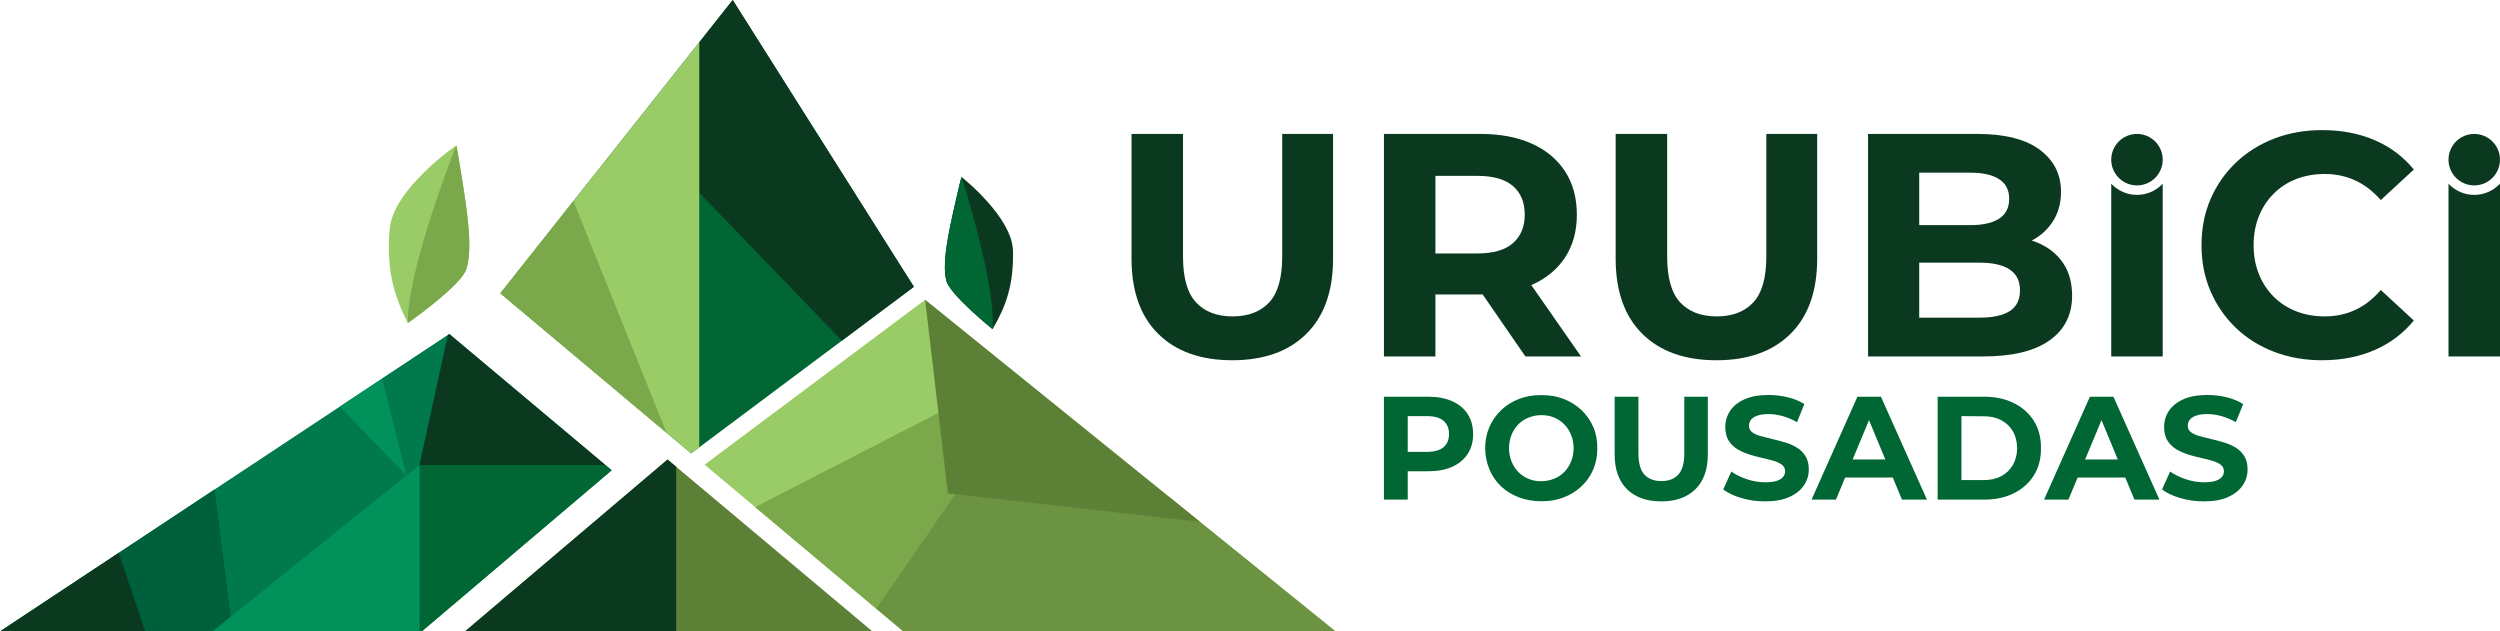
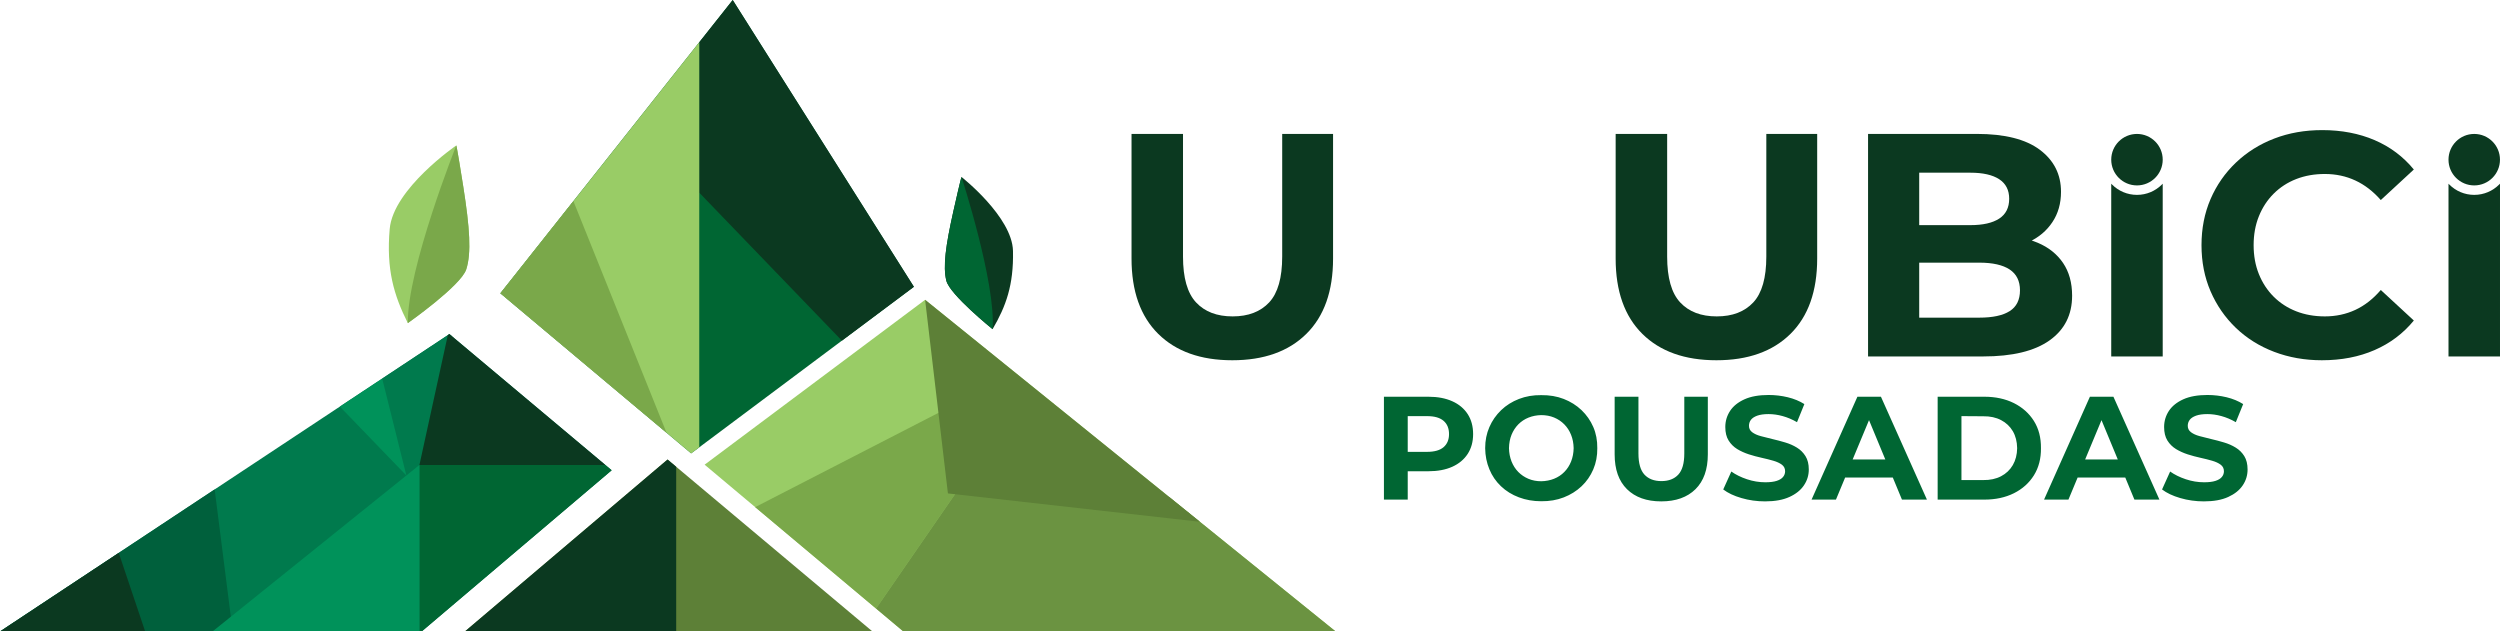
<svg xmlns="http://www.w3.org/2000/svg" xml:space="preserve" width="3563px" height="900px" style="shape-rendering:geometricPrecision; text-rendering:geometricPrecision; image-rendering:optimizeQuality; fill-rule:evenodd; clip-rule:evenodd" viewBox="0 0 1016.94 256.85">
  <defs>
    <style type="text/css"> .fil4 {fill:none} .fil8 {fill:#00603C} .fil0 {fill:#006633} .fil7 {fill:#007A4D} .fil9 {fill:#00925A} .fil1 {fill:#0B3920} .fil6 {fill:#5D8037} .fil5 {fill:#6B9341} .fil3 {fill:#7AA84A} .fil2 {fill:#99CC66} .fil10 {fill:#006633;fill-rule:nonzero} .fil11 {fill:#0B3920;fill-rule:nonzero} </style>
    <clipPath id="id0">
      <path d="M371.75 116.65l-73.7 -116.65 -94.51 119.29 71.87 60.31 1.33 1.12 4.4 3.69 90.61 -67.76z" />
    </clipPath>
    <clipPath id="id1">
      <path d="M367.47 256.85l175.84 0 -167 -134.91 -89.69 67.07 80.85 67.84z" />
    </clipPath>
    <clipPath id="id2">
      <path d="M189.11 256.85l165.79 0 -83.35 -69.94 -82.44 69.94z" />
    </clipPath>
    <clipPath id="id3">
      <path d="M0 256.85l171.52 0 77.29 -65.57 -66.01 -55.39 -182.8 120.96z" />
    </clipPath>
    <clipPath id="id4">
      <path d="M165.89 131.41c0,0 21.63,-15.21 23.77,-21.86 2.14,-6.66 1.42,-16.88 -1.19,-33.52 -2.62,-16.64 -2.86,-16.88 -2.86,-16.88 0,0 -25.67,17.59 -27.09,33.99 -1.43,16.41 1.66,26.87 7.37,38.27z" />
    </clipPath>
    <clipPath id="id5">
      <path d="M403.76 133.88c0,0 -17.37,-13.99 -18.81,-19.71 -1.43,-5.72 -0.27,-14.28 2.84,-28.15 3.11,-13.86 3.33,-14.05 3.33,-14.05 0,0 20.64,16.22 20.94,30.1 0.3,13.89 -2.87,22.52 -8.3,31.81z" />
    </clipPath>
  </defs>
  <g id="Camada_x0020_1">
    <g id="_3259154015376">
      <polygon class="fil0" points="371.75,116.65 298.05,0 203.54,119.29 275.41,179.6 276.74,180.72 281.14,184.41 " />
      <g style="clip-path:url(#id0)">
        <g>
          <polygon id="_1" class="fil1" points="284.44,-28.74 383.79,-28.74 381.06,178.62 284.44,78.36 " />
          <polygon class="fil2" points="284.44,-28.74 185.09,-28.74 185.09,200.5 284.44,200.5 " />
          <polygon class="fil3" points="227.4,67.26 277.53,191.93 215.81,163.59 191.73,109.66 " />
        </g>
      </g>
-       <polygon class="fil4" points="371.75,116.65 298.05,0 203.54,119.29 275.41,179.6 276.74,180.72 281.14,184.41 " />
      <polygon class="fil2" points="367.47,256.85 543.31,256.85 376.31,121.94 286.62,189.01 " />
      <g style="clip-path:url(#id1)">
        <g>
          <polygon id="_1_8" class="fil3" points="302.35,208.76 388.51,164.44 395.6,190.68 351.75,254.21 " />
          <polygon class="fil5" points="351.75,254.21 395.6,190.68 499.14,205.57 554.8,256.27 554.45,269.39 362.63,265.49 350.57,256.85 " />
          <polygon class="fil6" points="503.36,213.96 385.59,200.7 376.31,121.94 388.98,98.35 " />
        </g>
      </g>
      <polygon class="fil4" points="367.47,256.85 543.31,256.85 376.31,121.94 286.62,189.01 " />
      <polygon class="fil6" points="189.11,256.85 354.9,256.85 271.55,186.91 " />
      <g style="clip-path:url(#id2)">
        <g>
          <rect class="fil1" x="164.68" y="147.89" width="110.38" height="122.01" />
        </g>
      </g>
      <polygon class="fil4" points="189.11,256.85 354.9,256.85 271.55,186.91 " />
      <polygon class="fil7" points="0,256.85 171.52,256.85 248.81,191.28 182.8,135.89 " />
      <g style="clip-path:url(#id3)">
        <g>
          <polygon id="_1_9" class="fil7" points="182.5,134.77 153.72,146.97 165.3,193.4 222.06,195.22 " />
          <rect class="fil8" transform="matrix(3.489 -0.443 0.443 3.489 -16.88 206.261)" width="29.65" height="20.16" />
          <rect class="fil1" transform="matrix(2.891 -0.972 0.972 2.891 -43.303 236.181)" width="29.65" height="20.16" />
          <polygon class="fil9" points="128.6,155.38 153.72,146.97 165.3,193.4 " />
          <polygon class="fil1" points="170.61,189.13 261.03,189.13 261.03,127.65 182.5,134.77 " />
          <rect class="fil0" x="170.61" y="189.13" width="90.41" height="77.43" />
          <polygon class="fil9" points="170.61,189.13 74.8,266.22 170.61,266.56 " />
        </g>
      </g>
      <polygon class="fil4" points="0,256.85 171.52,256.85 248.81,191.28 182.8,135.89 " />
      <path class="fil2" d="M165.89 131.41c0,0 21.63,-15.21 23.77,-21.86 2.14,-6.66 1.42,-16.88 -1.19,-33.52 -2.62,-16.64 -2.86,-16.88 -2.86,-16.88 0,0 -25.67,17.59 -27.09,33.99 -1.43,16.41 1.66,26.87 7.37,38.27z" />
      <g style="clip-path:url(#id4)">
        <g>
          <path id="_1_10" class="fil3" d="M185.61 59.15c0,0 -19.96,50.04 -19.72,72.26 0.23,22.23 28.98,15.78 28.98,15.78l-0.8 -100.51 -8.46 12.47z" />
        </g>
      </g>
      <path class="fil4" d="M165.89 131.41c0,0 21.63,-15.21 23.77,-21.86 2.14,-6.66 1.42,-16.88 -1.19,-33.52 -2.62,-16.64 -2.86,-16.88 -2.86,-16.88 0,0 -25.67,17.59 -27.09,33.99 -1.43,16.41 1.66,26.87 7.37,38.27z" />
      <path class="fil1" d="M403.76 133.88c0,0 -17.37,-13.99 -18.81,-19.71 -1.43,-5.72 -0.27,-14.28 2.84,-28.15 3.11,-13.86 3.33,-14.05 3.33,-14.05 0,0 20.64,16.22 20.94,30.1 0.3,13.89 -2.87,22.52 -8.3,31.81z" />
      <g style="clip-path:url(#id5)">
        <g>
          <path id="_1_11" class="fil0" d="M391.12 71.97c0,0 14.05,43.22 12.64,61.91 -1.41,18.69 -25.26,11.69 -25.26,11.69l6.19 -84.55 6.43 10.95z" />
        </g>
      </g>
      <path class="fil4" d="M403.76 133.88c0,0 -17.37,-13.99 -18.81,-19.71 -1.43,-5.72 -0.27,-14.28 2.84,-28.15 3.11,-13.86 3.33,-14.05 3.33,-14.05 0,0 20.64,16.22 20.94,30.1 0.3,13.89 -2.87,22.52 -8.3,31.81z" />
    </g>
    <g id="_3259154031408">
      <path class="fil10" d="M562.95 203.22l0 -41.85 18.11 0c3.75,0 6.97,0.61 9.68,1.83 2.71,1.21 4.8,2.96 6.28,5.23 1.47,2.27 2.21,4.98 2.21,8.13 0,3.11 -0.74,5.8 -2.21,8.07 -1.48,2.27 -3.57,4.01 -6.28,5.23 -2.71,1.21 -5.93,1.82 -9.68,1.82l-12.73 0 4.3 -4.36 0 15.9 -9.68 0zm9.68 -14.83l-4.3 -4.6 12.19 0c2.99,0 5.22,-0.64 6.7,-1.91 1.47,-1.28 2.21,-3.05 2.21,-5.32 0,-2.31 -0.74,-4.11 -2.21,-5.38 -1.48,-1.28 -3.71,-1.92 -6.7,-1.92l-12.19 0 4.3 -4.6 0 23.73zm54.28 15.49c-3.23,0 -6.25,-0.53 -9.06,-1.59 -2.81,-1.05 -5.24,-2.56 -7.29,-4.51 -2.05,-1.95 -3.63,-4.25 -4.72,-6.91 -1.1,-2.64 -1.67,-5.5 -1.71,-8.57 0,-3.11 0.57,-5.97 1.71,-8.58 1.13,-2.61 2.73,-4.9 4.78,-6.88 2.05,-1.97 4.47,-3.49 7.26,-4.57 2.79,-1.08 5.8,-1.59 9.03,-1.55 3.35,-0.04 6.41,0.47 9.18,1.55 2.76,1.08 5.18,2.59 7.23,4.54 2.05,1.96 3.65,4.24 4.78,6.85 1.14,2.61 1.68,5.49 1.64,8.64 0.04,3.1 -0.5,5.98 -1.64,8.64 -1.13,2.64 -2.73,4.94 -4.78,6.87 -2.05,1.93 -4.47,3.44 -7.23,4.51 -2.77,1.08 -5.83,1.6 -9.18,1.56zm0 -8.13c1.91,-0.04 3.67,-0.38 5.26,-1.02 1.59,-0.64 2.98,-1.55 4.15,-2.75 1.18,-1.19 2.1,-2.61 2.75,-4.24 0.66,-1.64 1.01,-3.45 1.05,-5.44 -0.04,-2 -0.39,-3.81 -1.05,-5.44 -0.65,-1.64 -1.57,-3.05 -2.75,-4.25 -1.17,-1.19 -2.56,-2.12 -4.15,-2.78 -1.59,-0.66 -3.35,-0.98 -5.26,-0.98 -1.83,0.04 -3.55,0.37 -5.14,1.01 -1.59,0.64 -2.98,1.56 -4.16,2.75 -1.17,1.2 -2.09,2.6 -2.75,4.22 -0.65,1.61 -1,3.43 -1.04,5.47 0.04,1.95 0.39,3.75 1.04,5.41 0.66,1.65 1.58,3.08 2.75,4.27 1.18,1.2 2.56,2.12 4.13,2.78 1.57,0.66 3.3,0.99 5.17,0.99zm48.84 8.19c-5.94,0 -10.58,-1.66 -13.93,-4.96 -3.35,-3.31 -5.02,-8.03 -5.02,-14.17l0 -23.44 9.68 0 0 23.08c0,3.98 0.82,6.85 2.45,8.61 1.64,1.75 3.93,2.63 6.88,2.63 2.95,0 5.24,-0.88 6.87,-2.63 1.64,-1.76 2.45,-4.63 2.45,-8.61l0 -23.08 9.57 0 0 23.44c0,6.14 -1.68,10.86 -5.02,14.17 -3.35,3.3 -7.99,4.96 -13.93,4.96zm42.26 0c-3.35,0 -6.55,-0.45 -9.62,-1.35 -3.07,-0.89 -5.54,-2.06 -7.42,-3.5l3.29 -7.29c1.8,1.28 3.92,2.32 6.37,3.14 2.45,0.82 4.93,1.23 7.44,1.23 1.91,0 3.46,-0.19 4.63,-0.57 1.18,-0.38 2.05,-0.91 2.6,-1.59 0.56,-0.67 0.84,-1.45 0.84,-2.33 0,-1.11 -0.44,-2 -1.31,-2.66 -0.88,-0.66 -2.04,-1.19 -3.47,-1.61 -1.44,-0.42 -3.02,-0.82 -4.75,-1.2 -1.74,-0.38 -3.47,-0.84 -5.2,-1.4 -1.74,-0.56 -3.32,-1.28 -4.76,-2.15 -1.43,-0.88 -2.6,-2.04 -3.49,-3.47 -0.9,-1.44 -1.35,-3.27 -1.35,-5.5 0,-2.39 0.65,-4.57 1.94,-6.55 1.3,-1.97 3.25,-3.54 5.86,-4.72 2.61,-1.18 5.89,-1.76 9.84,-1.76 2.63,0 5.22,0.31 7.77,0.92 2.55,0.62 4.8,1.55 6.75,2.78l-2.99 7.36c-1.95,-1.12 -3.9,-1.95 -5.85,-2.48 -1.96,-0.54 -3.87,-0.81 -5.74,-0.81 -1.88,0 -3.41,0.22 -4.61,0.65 -1.19,0.44 -2.05,1.01 -2.57,1.71 -0.51,0.7 -0.77,1.5 -0.77,2.42 0,1.08 0.43,1.94 1.31,2.6 0.88,0.66 2.03,1.19 3.47,1.58 1.43,0.4 3.02,0.8 4.75,1.2 1.73,0.4 3.47,0.86 5.2,1.38 1.73,0.51 3.32,1.21 4.75,2.09 1.44,0.87 2.6,2.03 3.5,3.46 0.9,1.44 1.35,3.25 1.35,5.44 0,2.36 -0.66,4.51 -1.98,6.46 -1.31,1.95 -3.27,3.53 -5.89,4.72 -2.61,1.2 -5.9,1.8 -9.89,1.8zm18.89 -0.72l18.65 -41.85 9.57 0 18.71 41.85 -10.16 0 -15.31 -36.94 3.83 0 -15.37 36.94 -9.92 0zm9.33 -8.97l2.57 -7.35 21.52 0 2.63 7.35 -26.72 0zm41.96 8.97l0 -41.85 19.01 0c4.54,0 8.55,0.87 12.02,2.6 3.46,1.74 6.17,4.16 8.13,7.27 1.95,3.11 2.9,6.79 2.86,11.06 0.04,4.22 -0.91,7.9 -2.86,11.03 -1.96,3.13 -4.67,5.56 -8.13,7.29 -3.47,1.73 -7.48,2.6 -12.02,2.6l-19.01 0zm9.68 -7.95l8.85 0c2.79,0.04 5.21,-0.48 7.27,-1.56 2.05,-1.07 3.64,-2.59 4.78,-4.54 1.13,-1.95 1.72,-4.24 1.76,-6.87 -0.04,-2.67 -0.63,-4.97 -1.76,-6.91 -1.14,-1.93 -2.73,-3.44 -4.78,-4.51 -2.06,-1.08 -4.48,-1.6 -7.27,-1.56l-8.85 -0.06 0 26.01zm33.6 7.95l18.65 -41.85 9.57 0 18.71 41.85 -10.17 0 -15.3 -36.94 3.83 0 -15.37 36.94 -9.92 0zm9.33 -8.97l2.57 -7.35 21.52 0 2.63 7.35 -26.72 0zm55.71 9.69c-3.35,0 -6.56,-0.45 -9.63,-1.35 -3.06,-0.89 -5.53,-2.06 -7.41,-3.5l3.29 -7.29c1.79,1.28 3.92,2.32 6.37,3.14 2.45,0.82 4.93,1.23 7.44,1.23 1.91,0 3.46,-0.19 4.63,-0.57 1.18,-0.38 2.04,-0.91 2.6,-1.59 0.56,-0.67 0.84,-1.45 0.84,-2.33 0,-1.11 -0.44,-2 -1.32,-2.66 -0.87,-0.66 -2.03,-1.19 -3.46,-1.61 -1.44,-0.42 -3.02,-0.82 -4.76,-1.2 -1.73,-0.38 -3.46,-0.84 -5.2,-1.4 -1.73,-0.56 -3.31,-1.28 -4.75,-2.15 -1.43,-0.88 -2.6,-2.04 -3.5,-3.47 -0.89,-1.44 -1.34,-3.27 -1.34,-5.5 0,-2.39 0.65,-4.57 1.94,-6.55 1.3,-1.97 3.25,-3.54 5.86,-4.72 2.61,-1.18 5.89,-1.76 9.83,-1.76 2.63,0 5.22,0.31 7.78,0.92 2.55,0.62 4.8,1.55 6.75,2.78l-2.99 7.36c-1.95,-1.12 -3.9,-1.95 -5.86,-2.48 -1.95,-0.54 -3.86,-0.81 -5.74,-0.81 -1.87,0 -3.4,0.22 -4.6,0.65 -1.19,0.44 -2.05,1.01 -2.57,1.71 -0.52,0.7 -0.78,1.5 -0.78,2.42 0,1.08 0.44,1.94 1.32,2.6 0.88,0.66 2.03,1.19 3.47,1.58 1.43,0.4 3.01,0.8 4.75,1.2 1.73,0.4 3.47,0.86 5.2,1.38 1.73,0.51 3.32,1.21 4.75,2.09 1.44,0.87 2.6,2.03 3.5,3.46 0.89,1.44 1.34,3.25 1.34,5.44 0,2.36 -0.65,4.51 -1.97,6.46 -1.31,1.95 -3.28,3.53 -5.89,4.72 -2.61,1.2 -5.9,1.8 -9.89,1.8z" />
      <g>
        <path class="fil11" d="M501.27 146.53c-12.85,0 -22.89,-3.58 -30.13,-10.73 -7.24,-7.16 -10.86,-17.37 -10.86,-30.65l0 -50.69 20.94 0 0 49.91c0,8.63 1.77,14.83 5.31,18.63 3.53,3.79 8.49,5.69 14.87,5.69 6.37,0 11.33,-1.9 14.87,-5.69 3.53,-3.8 5.3,-10 5.3,-18.63l0 -49.91 20.69 0 0 50.69c0,13.28 -3.62,23.49 -10.87,30.65 -7.24,7.15 -17.28,10.73 -30.12,10.73z" />
-         <path class="fil11" d="M562.95 144.98l0 -90.52 39.17 0c8.11,0 15.09,1.32 20.95,3.95 5.86,2.63 10.39,6.4 13.58,11.31 3.19,4.91 4.78,10.78 4.78,17.59 0,6.72 -1.59,12.52 -4.78,17.39 -3.19,4.87 -7.72,8.6 -13.58,11.18 -5.86,2.59 -12.84,3.88 -20.95,3.88l-27.54 0 9.31 -9.18 0 34.4 -20.94 0zm57.54 0l-22.63 -32.85 22.37 0 22.89 32.85 -22.63 0zm-36.6 -32.07l-9.31 -9.83 26.38 0c6.47,0 11.29,-1.4 14.48,-4.2 3.19,-2.8 4.79,-6.66 4.79,-11.57 0,-5 -1.6,-8.88 -4.79,-11.64 -3.19,-2.76 -8.01,-4.14 -14.48,-4.14l-26.38 0 9.31 -9.96 0 51.34z" />
        <path class="fil11" d="M698.2 146.53c-12.85,0 -22.89,-3.58 -30.13,-10.73 -7.24,-7.16 -10.86,-17.37 -10.86,-30.65l0 -50.69 20.95 0 0 49.91c0,8.63 1.76,14.83 5.3,18.63 3.53,3.79 8.49,5.69 14.87,5.69 6.38,0 11.33,-1.9 14.87,-5.69 3.53,-3.8 5.3,-10 5.3,-18.63l0 -49.91 20.69 0 0 50.69c0,13.28 -3.62,23.49 -10.86,30.65 -7.25,7.15 -17.29,10.73 -30.13,10.73z" />
        <path class="fil11" d="M759.88 144.98l0 -90.52 44.22 0c11.38,0 19.93,2.16 25.67,6.47 5.73,4.31 8.6,10 8.6,17.07 0,4.74 -1.17,8.85 -3.5,12.34 -2.32,3.5 -5.51,6.19 -9.57,8.09 -4.05,1.89 -8.7,2.84 -13.96,2.84l2.46 -5.3c5.69,0 10.73,0.93 15.13,2.78 4.39,1.85 7.82,4.59 10.28,8.21 2.45,3.62 3.68,8.06 3.68,13.32 0,7.76 -3.06,13.82 -9.18,18.17 -6.12,4.35 -15.13,6.53 -27.02,6.53l-46.81 0zm20.81 -15.78l24.44 0c5.43,0 9.55,-0.88 12.35,-2.65 2.8,-1.77 4.2,-4.59 4.2,-8.47 0,-3.79 -1.4,-6.61 -4.2,-8.47 -2.8,-1.85 -6.92,-2.78 -12.35,-2.78l-25.99 0 0 -15.26 22.37 0c5.09,0 8.99,-0.88 11.71,-2.65 2.71,-1.76 4.07,-4.46 4.07,-8.08 0,-3.53 -1.36,-6.18 -4.07,-7.95 -2.72,-1.77 -6.62,-2.65 -11.71,-2.65l-20.82 0 0 58.96z" />
        <path class="fil11" d="M858.8 144.98l0 -70.27 0.34 0.35c2.59,2.6 6.17,4.2 10.13,4.2 3.96,0 7.54,-1.6 10.13,-4.2l0.34 -0.35 0 70.27 -20.94 0z" />
        <path class="fil11" d="M944.52 146.53c-6.98,0 -13.46,-1.14 -19.46,-3.43 -5.99,-2.28 -11.18,-5.54 -15.58,-9.76 -4.39,-4.22 -7.82,-9.18 -10.28,-14.87 -2.45,-5.69 -3.68,-11.94 -3.68,-18.75 0,-6.81 1.23,-13.06 3.68,-18.75 2.46,-5.69 5.91,-10.65 10.35,-14.87 4.44,-4.22 9.63,-7.48 15.58,-9.76 5.95,-2.29 12.45,-3.43 19.52,-3.43 7.85,0 14.94,1.36 21.27,4.07 6.34,2.72 11.66,6.71 15.97,11.96l-13.44 12.42c-3.11,-3.54 -6.55,-6.19 -10.35,-7.95 -3.79,-1.77 -7.93,-2.65 -12.41,-2.65 -4.23,0 -8.11,0.68 -11.64,2.06 -3.53,1.38 -6.59,3.37 -9.18,5.95 -2.59,2.59 -4.59,5.65 -6.01,9.18 -1.43,3.54 -2.14,7.46 -2.14,11.77 0,4.31 0.71,8.23 2.14,11.77 1.42,3.53 3.42,6.59 6.01,9.18 2.59,2.58 5.65,4.57 9.18,5.95 3.53,1.38 7.41,2.07 11.64,2.07 4.48,0 8.62,-0.89 12.41,-2.65 3.8,-1.77 7.24,-4.47 10.35,-8.09l13.44 12.42c-4.31,5.26 -9.63,9.26 -15.97,12.02 -6.33,2.76 -13.46,4.14 -21.4,4.14z" />
        <path class="fil11" d="M995.99 144.98l0 -70.27 0.34 0.35c2.59,2.6 6.18,4.2 10.13,4.2 3.96,0 7.54,-1.6 10.13,-4.2l0.35 -0.35 0 70.27 -20.95 0z" />
        <circle class="fil1" cx="869.27" cy="64.94" r="10.47" />
        <circle class="fil1" cx="1006.46" cy="64.94" r="10.47" />
      </g>
    </g>
  </g>
</svg>